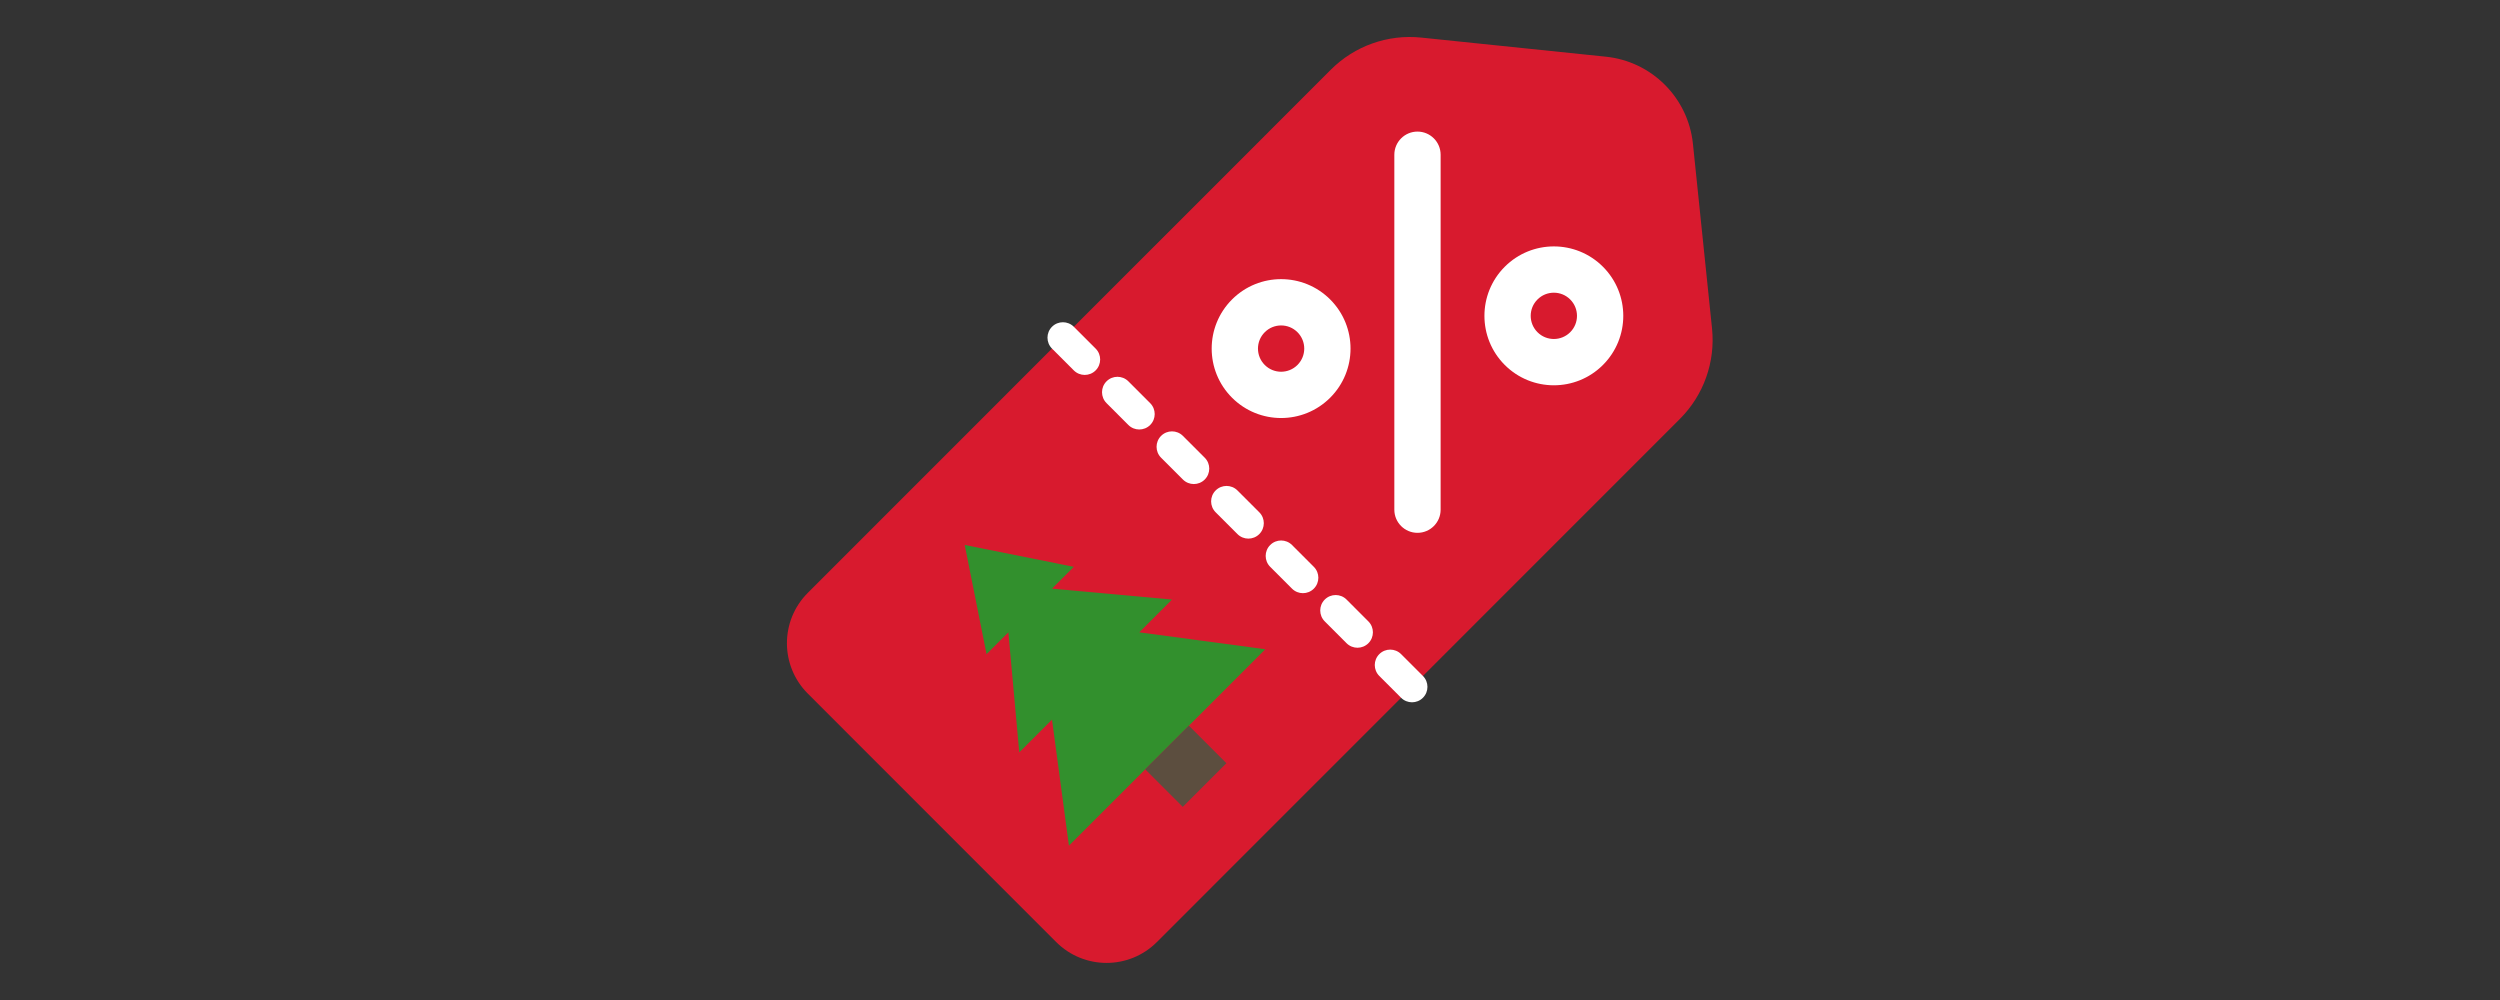
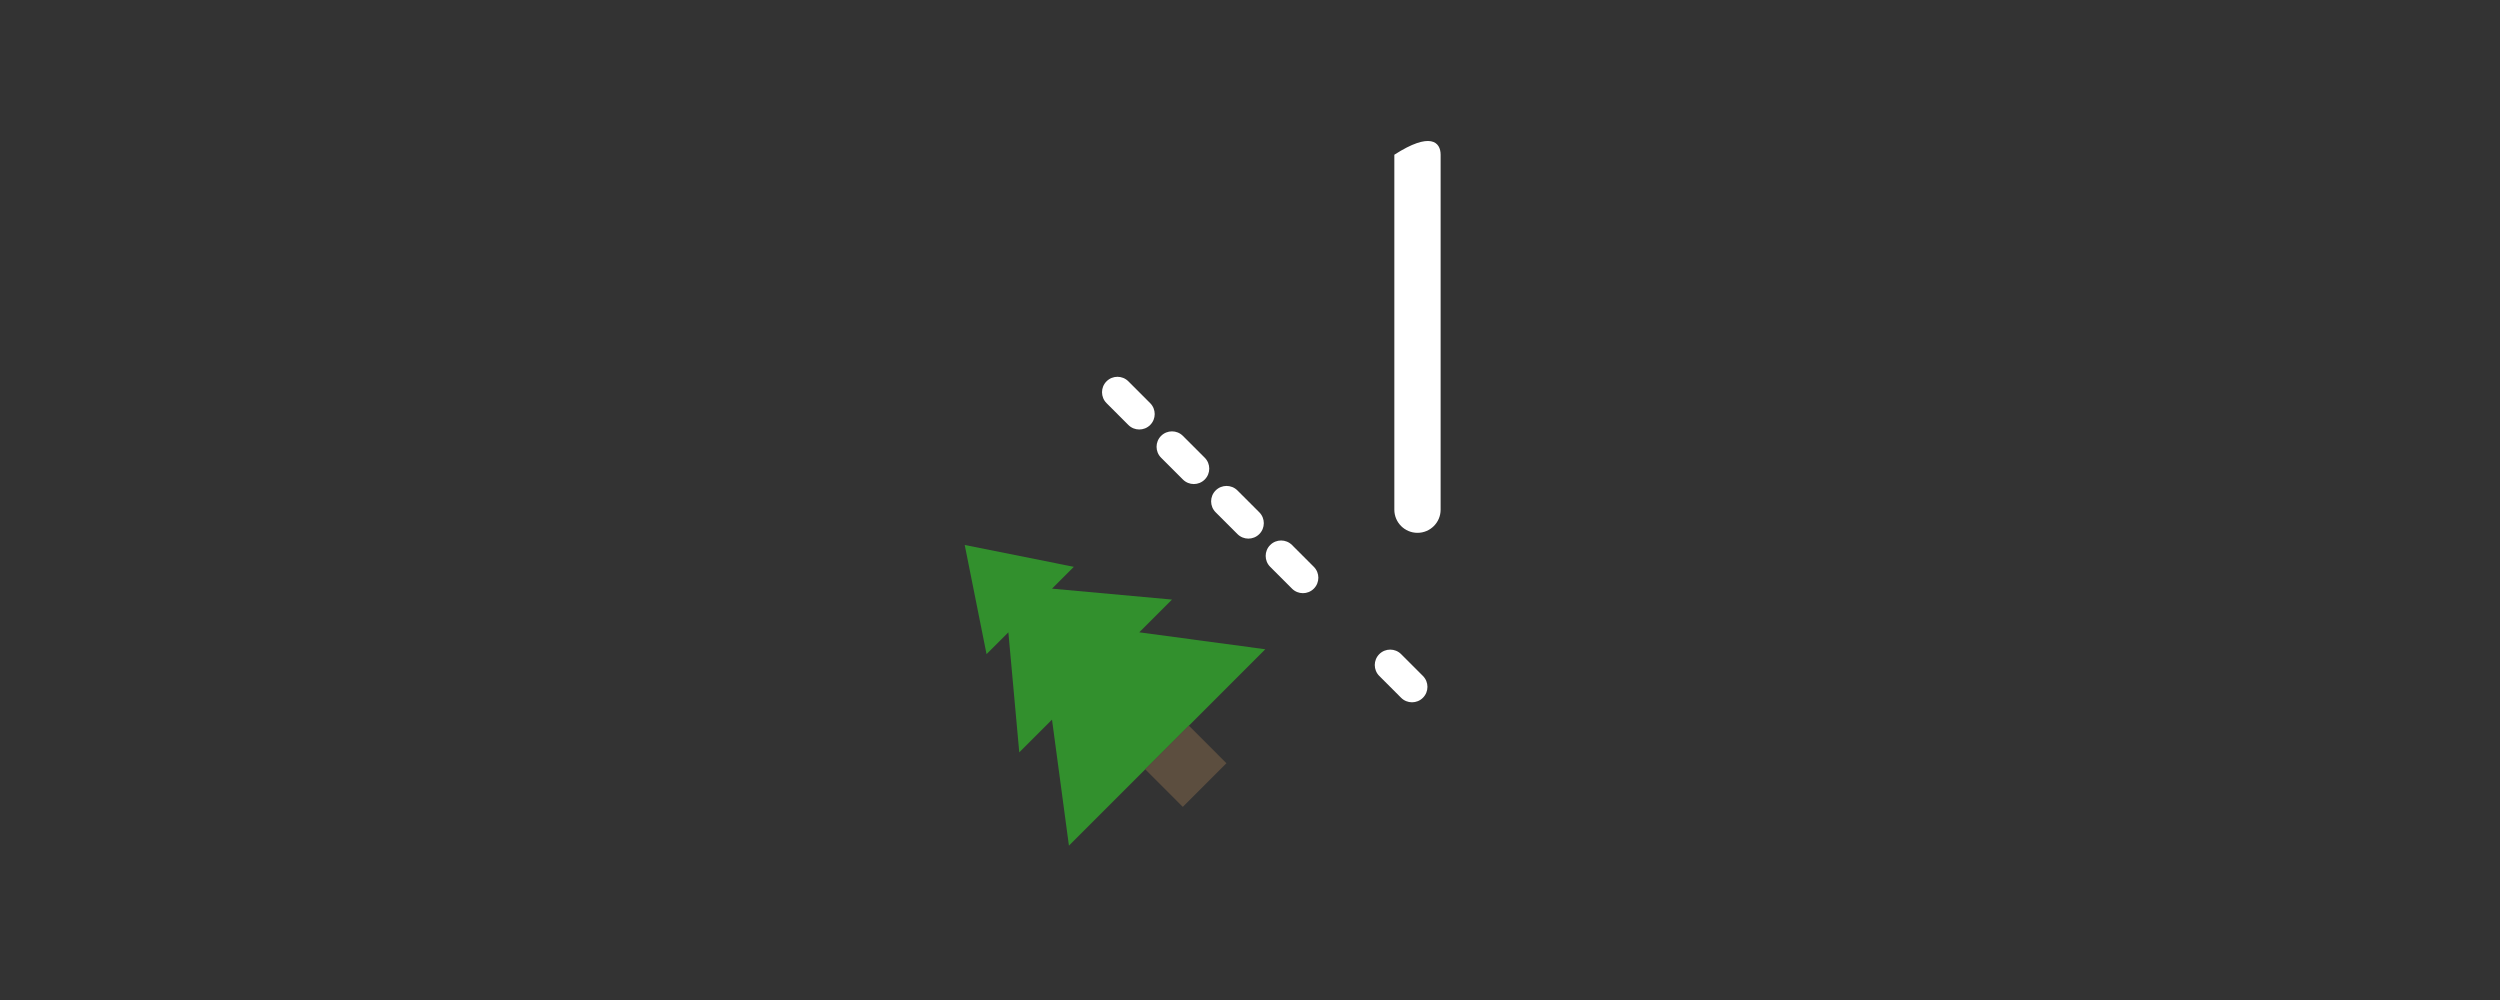
<svg xmlns="http://www.w3.org/2000/svg" xmlns:ns1="http://www.serif.com/" width="100%" height="100%" viewBox="0 0 1000 400" version="1.1" xml:space="preserve" style="fill-rule:evenodd;clip-rule:evenodd;stroke-linejoin:round;stroke-miterlimit:2;">
  <rect x="0" y="0" width="1000" height="400" fill="#333333" stroke="none" />
  <g id="Монтажная-область1" ns1:id="Монтажная область1" transform="matrix(1.953,0,0,0.781,0,0)">
    <rect x="0" y="0" width="512" height="512" style="fill:none;" />
    <g id="_x31_2-discount" transform="matrix(0.395,0,0,0.988,156.638,1.925)">
      <g>
-         <path d="M474.52,215.192L203.32,486.392C188.896,500.816 165.52,500.816 151.096,486.392L22.304,357.6C7.88,343.176 7.88,319.8 22.304,305.376L293.504,34.176C305.824,21.856 323.032,15.744 340.36,17.536L436.104,27.44C459.944,29.904 478.792,48.752 481.256,72.592L491.16,168.328C492.952,185.664 486.84,202.872 474.52,215.192Z" style="fill:rgb(216,26,46);fill-rule:nonzero;" />
-         <path d="M293.176,153.296C279.12,139.24 256.32,139.24 242.264,153.296C228.208,167.352 228.208,190.152 242.264,204.208C256.32,218.264 279.12,218.264 293.176,204.208C307.232,190.152 307.232,167.352 293.176,153.296ZM276.208,187.24C271.52,191.928 263.92,191.928 259.24,187.24C254.552,182.552 254.552,174.952 259.24,170.272C263.928,165.584 271.528,165.584 276.208,170.272C280.888,174.952 280.888,182.552 276.208,187.24Z" style="fill:white;fill-rule:nonzero;" />
-         <path d="M434.6,136.328C420.544,122.272 397.744,122.272 383.688,136.328C369.632,150.384 369.632,173.184 383.688,187.24C397.744,201.296 420.544,201.296 434.6,187.24C448.656,173.176 448.656,150.384 434.6,136.328ZM417.624,170.264C412.936,174.952 405.336,174.952 400.656,170.264C395.968,165.576 395.968,157.976 400.656,153.296C405.344,148.608 412.944,148.608 417.624,153.296C422.312,157.984 422.312,165.584 417.624,170.264Z" style="fill:white;fill-rule:nonzero;" />
        <path d="M259.528,334.616L194.176,325.832L211.152,308.864L148.928,303.2L160.24,291.888L103.672,280.576L114.984,337.144L126.296,325.832L131.952,388.056L148.928,371.088L157.704,436.432L259.528,334.616Z" style="fill:rgb(50,144,45);fill-rule:nonzero;" />
        <g transform="matrix(0.707,-0.707,0.707,0.707,-215.544,270.184)">
          <rect x="202.368" y="381.488" width="32" height="27.584" style="fill:rgb(92,78,63);fill-rule:nonzero;" />
        </g>
-         <path d="M338.432,274.264C331.808,274.264 326.432,268.888 326.432,262.264L326.432,78.264C326.432,71.64 331.808,66.264 338.432,66.264C345.056,66.264 350.432,71.64 350.432,78.264L350.432,262.264C350.432,268.896 345.056,274.264 338.432,274.264Z" style="fill:white;fill-rule:nonzero;" />
+         <path d="M338.432,274.264C331.808,274.264 326.432,268.888 326.432,262.264L326.432,78.264C345.056,66.264 350.432,71.64 350.432,78.264L350.432,262.264C350.432,268.896 345.056,274.264 338.432,274.264Z" style="fill:white;fill-rule:nonzero;" />
        <g>
-           <path d="M165.896,192.408C163.848,192.408 161.8,191.624 160.24,190.064L148.928,178.752C145.8,175.624 145.8,170.568 148.928,167.44C152.056,164.312 157.112,164.312 160.24,167.44L171.552,178.752C174.68,181.88 174.68,186.936 171.552,190.064C169.992,191.632 167.944,192.408 165.896,192.408Z" style="fill:white;fill-rule:nonzero;" />
-         </g>
+           </g>
        <g>
          <path d="M335.6,362.112C333.552,362.112 331.504,361.328 329.944,359.768L318.632,348.456C315.504,345.328 315.504,340.272 318.632,337.144C321.76,334.016 326.816,334.016 329.944,337.144L341.256,348.456C344.384,351.584 344.384,356.64 341.256,359.768C339.696,361.336 337.648,362.112 335.6,362.112Z" style="fill:white;fill-rule:nonzero;" />
        </g>
        <g>
-           <path d="M307.32,333.832C305.272,333.832 303.224,333.048 301.664,331.488L290.352,320.168C287.224,317.04 287.224,311.976 290.352,308.856C293.48,305.728 298.536,305.728 301.664,308.856L312.976,320.176C316.104,323.304 316.104,328.368 312.976,331.488C311.408,333.048 309.36,333.832 307.32,333.832Z" style="fill:white;fill-rule:nonzero;" />
-         </g>
+           </g>
        <g>
          <path d="M194.176,220.696C192.128,220.696 190.08,219.912 188.52,218.352L177.208,207.032C174.08,203.904 174.08,198.84 177.208,195.72C180.336,192.592 185.392,192.592 188.52,195.72L199.832,207.04C202.96,210.168 202.96,215.232 199.832,218.352C198.272,219.912 196.224,220.696 194.176,220.696Z" style="fill:white;fill-rule:nonzero;" />
        </g>
        <g>
          <path d="M222.464,248.976C220.416,248.976 218.368,248.192 216.808,246.632L205.488,235.32C202.36,232.2 202.36,227.136 205.488,224.008C208.608,220.88 213.672,220.88 216.8,224.008L228.12,235.32C231.248,238.44 231.248,243.504 228.12,246.632C226.56,248.192 224.512,248.976 222.464,248.976Z" style="fill:white;fill-rule:nonzero;" />
        </g>
        <g>
          <path d="M250.752,277.264C248.704,277.264 246.656,276.48 245.096,274.92L233.776,263.608C230.648,260.488 230.648,255.424 233.776,252.296C236.896,249.168 241.96,249.168 245.088,252.296L256.408,263.608C259.536,266.728 259.536,271.792 256.408,274.92C254.848,276.48 252.8,277.264 250.752,277.264Z" style="fill:white;fill-rule:nonzero;" />
        </g>
        <g>
          <path d="M279.032,305.544C276.984,305.544 274.936,304.76 273.376,303.2L262.064,291.888C258.936,288.76 258.936,283.704 262.064,280.576C265.192,277.448 270.248,277.448 273.376,280.576L284.688,291.888C287.816,295.016 287.816,300.072 284.688,303.2C283.128,304.768 281.08,305.544 279.032,305.544Z" style="fill:white;fill-rule:nonzero;" />
        </g>
      </g>
    </g>
  </g>
  <g id="Layer-1" ns1:id="Layer 1">
    </g>
</svg>